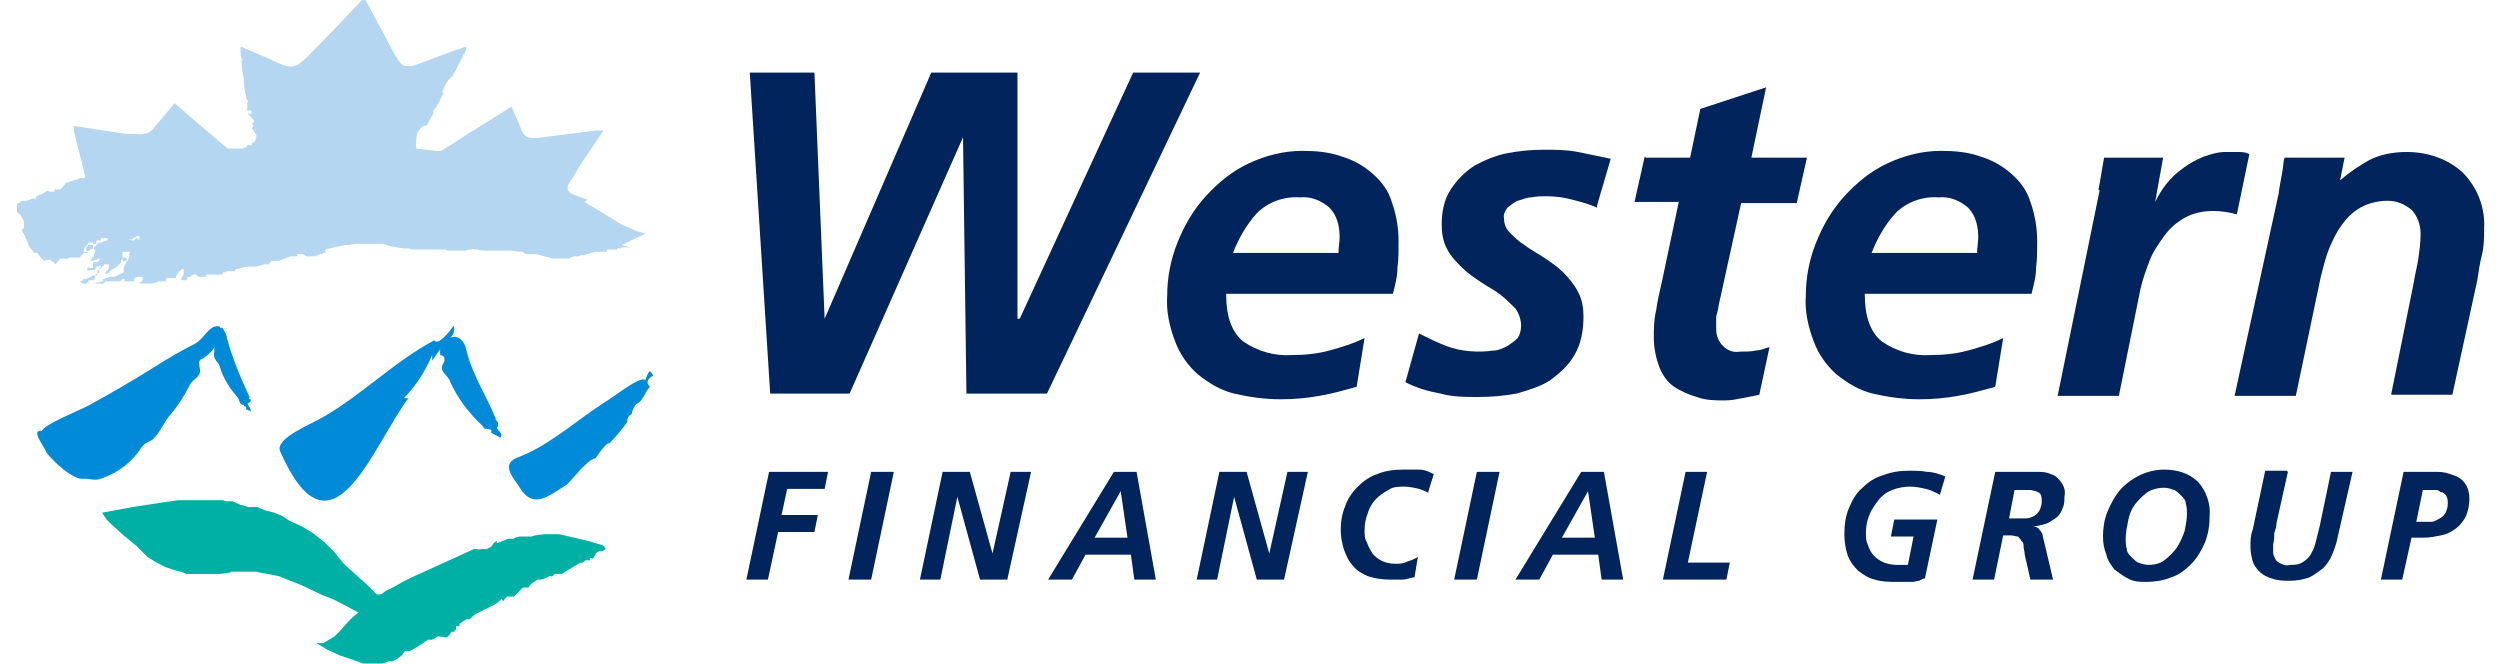
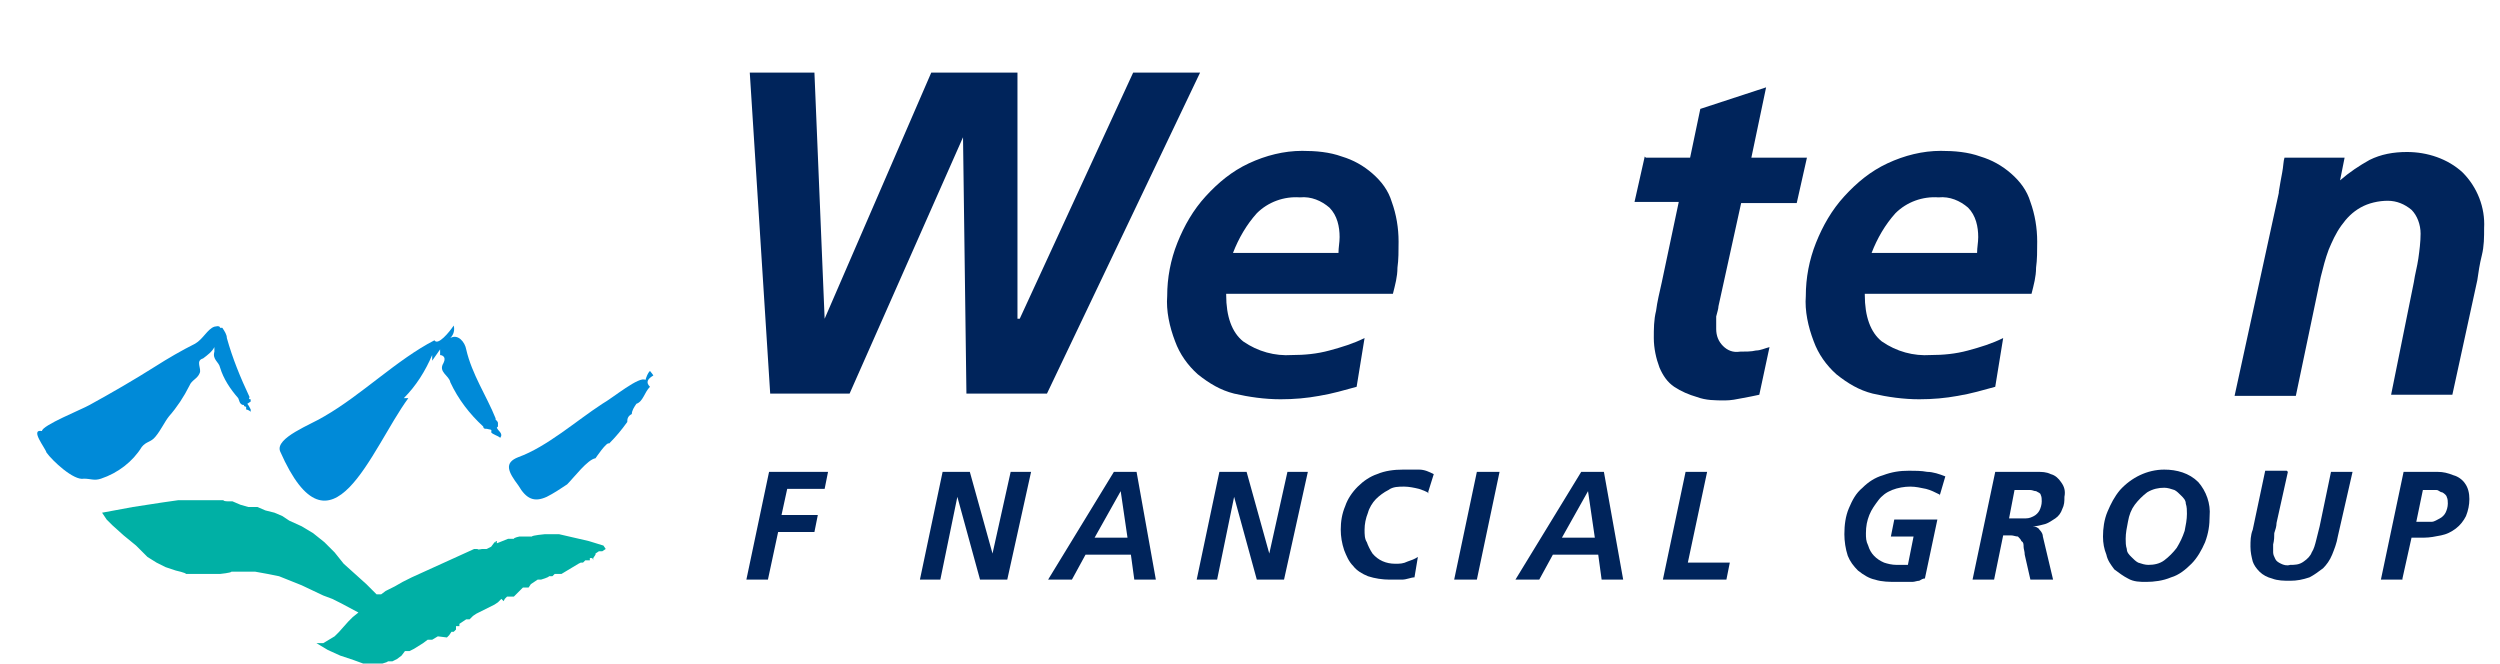
<svg xmlns="http://www.w3.org/2000/svg" id="Layer_1" version="1.1" viewBox="0 0 220.4 58.5">
  <defs>
    <style>
      .st0 {
        fill: #00245b;
      }

      .st1, .st2 {
        fill-rule: evenodd;
      }

      .st1, .st3 {
        fill: #008ad8;
      }

      .st2 {
        fill: #00b0a5;
      }

      .st4 {
        fill: #b4d6f1;
      }
    </style>
  </defs>
  <g id="Group_5374">
    <g id="Group_5371">
      <path id="Path_15573" class="st0" d="M66.1,6.4h5.7l.9,21.7h0l9.4-21.7h7.6v21.7h.2l10-21.7h5.9l-13.5,28.3h-7.1l-.3-22.6h0l-10,22.6h-7l-1.8-28.3Z" />
      <path id="Path_15574" class="st0" d="M108.1,26c0,1.9.5,3.3,1.5,4.1,1.3.9,2.8,1.3,4.3,1.2,1.1,0,2.2-.1,3.3-.4,1.1-.3,2.1-.6,3.1-1.1l-.7,4.3c-1.1.3-2.1.6-3.3.8-1.1.2-2.2.3-3.4.3-1.4,0-2.8-.2-4.1-.5-1.2-.3-2.2-.9-3.2-1.7-.9-.8-1.6-1.8-2-2.9-.5-1.3-.8-2.7-.7-4,0-1.6.3-3.2.9-4.7.6-1.5,1.4-2.9,2.5-4.1,1.1-1.2,2.3-2.2,3.8-2.9,1.5-.7,3.1-1.1,4.7-1.1,1.2,0,2.4.1,3.5.5,1,.3,1.9.8,2.7,1.5.8.7,1.4,1.5,1.7,2.5.4,1.1.6,2.3.6,3.5,0,.8,0,1.6-.1,2.3,0,.8-.2,1.5-.4,2.3h-14.7ZM118,22.3c0-.5.1-.9.1-1.4,0-.9-.2-1.9-.9-2.6-.7-.6-1.6-1-2.6-.9-1.4-.1-2.8.4-3.8,1.4-.9,1-1.6,2.2-2.1,3.5h9.2Z" />
-       <path id="Path_15575" class="st0" d="M140.8,18.3c-.7-.3-1.4-.5-2.2-.7-.7-.2-1.5-.3-2.3-.3-.4,0-.8,0-1.3.1-.4,0-.8.2-1.2.3-.3.1-.6.4-.9.6-.2.3-.4.6-.3,1,0,.5.2.9.5,1.2.4.4.8.8,1.3,1.1.5.4,1.1.7,1.7,1.1.6.4,1.2.8,1.7,1.3.5.5,1,1.1,1.3,1.7.4.7.5,1.5.5,2.2,0,1.2-.2,2.4-.8,3.4-.5.9-1.3,1.6-2.1,2.2-.9.6-2,.9-3,1.2-1.1.2-2.3.3-3.4.3-1.1,0-2.2,0-3.3-.3-1.1-.2-2.1-.5-3.1-1l1.2-4.3c.8.4,1.6.8,2.4,1.1,1.3.5,2.8.6,4.2.4.4,0,.8-.2,1.2-.4.3-.2.6-.4.9-.7.2-.3.3-.7.3-1.1,0-.5-.2-1.1-.5-1.5-.4-.4-.8-.8-1.3-1.2-.5-.4-1.1-.7-1.7-1.1-.6-.4-1.2-.8-1.7-1.3-.5-.5-1-1-1.3-1.6-.4-.7-.5-1.5-.5-2.2,0-1.1.2-2.2.8-3.1.5-.8,1.3-1.6,2.1-2.1.9-.5,1.9-.9,2.9-1.1,1.1-.2,2.1-.3,3.2-.3,1,0,2,0,3,.2,1,.2,2,.4,2.9.6l-1.2,4.1Z" />
      <path id="Path_15576" class="st0" d="M145.1,13.9h3.9l.9-4.3,5.8-1.9-1.3,6.2h4.9l-.9,4h-4.9l-2,9.1c0,.2-.1.5-.2.9,0,.4,0,.8,0,1.1,0,.6.2,1.1.6,1.5.4.4.9.6,1.5.5.5,0,1,0,1.4-.1.4,0,.8-.2,1.2-.3l-.9,4.2c-.5.1-.9.2-1.5.3-.5.1-1,.2-1.5.2-.9,0-1.7,0-2.5-.3-.7-.2-1.4-.5-2-.9-.6-.4-1-1-1.3-1.7-.3-.8-.5-1.7-.5-2.6,0-.8,0-1.6.2-2.4.1-.8.3-1.6.5-2.5l1.5-7.1h-3.9l.9-4Z" />
      <path id="Path_15577" class="st0" d="M164.4,26c0,1.9.5,3.3,1.5,4.1,1.3.9,2.8,1.3,4.3,1.2,1.1,0,2.2-.1,3.3-.4,1.1-.3,2.1-.6,3.1-1.1l-.7,4.3c-1.1.3-2.1.6-3.3.8-1.1.2-2.2.3-3.4.3-1.4,0-2.8-.2-4.1-.5-1.2-.3-2.2-.9-3.2-1.7-.9-.8-1.6-1.8-2-2.9-.5-1.3-.8-2.7-.7-4,0-1.6.3-3.2.9-4.7.6-1.5,1.4-2.9,2.5-4.1,1.1-1.2,2.3-2.2,3.8-2.9,1.5-.7,3.1-1.1,4.7-1.1,1.2,0,2.4.1,3.5.5,1,.3,1.9.8,2.7,1.5.8.7,1.4,1.5,1.7,2.5.4,1.1.6,2.3.6,3.5,0,.8,0,1.6-.1,2.3,0,.8-.2,1.5-.4,2.3h-14.7ZM174.3,22.3c0-.5.1-.9.1-1.4,0-.9-.2-1.9-.9-2.6-.7-.6-1.6-1-2.6-.9-1.4-.1-2.8.4-3.8,1.4-.9,1-1.6,2.2-2.1,3.5h9.2Z" />
-       <path id="Path_15578" class="st0" d="M185,16.7c.2-.9.3-1.8.5-2.8h5.2l-.7,3.9h0c.3-.6.6-1.1,1-1.6.4-.5.9-1,1.5-1.4.5-.4,1.1-.7,1.8-1,.6-.2,1.2-.4,1.9-.4.4,0,.7,0,1.1,0,.3,0,.7,0,1,.2l-1.1,5.3c-.7-.2-1.4-.3-2.1-.3-.9,0-1.8.2-2.5.6-.7.4-1.3.9-1.8,1.6-.5.7-1,1.4-1.3,2.2-.3.8-.6,1.6-.8,2.5l-1.9,9.4h-5.4l3.7-18.1Z" />
      <path id="Path_15579" class="st0" d="M200.9,16.9c.1-.6.2-1.2.3-1.7s.1-1,.2-1.3h5.3l-.4,2h0c.8-.7,1.7-1.3,2.6-1.8,1-.5,2.1-.7,3.3-.7,1.8,0,3.6.6,4.9,1.8,1.3,1.3,2,3.1,1.9,4.9,0,.8,0,1.6-.2,2.4-.2.8-.3,1.5-.4,2.2l-2.2,10.1h-5.4l2-9.9c.1-.7.3-1.4.4-2.1.1-.7.2-1.5.2-2.2,0-.8-.3-1.6-.8-2.1-.6-.5-1.3-.8-2.1-.8-.8,0-1.7.2-2.4.6-.7.4-1.2.9-1.7,1.6-.5.7-.8,1.4-1.1,2.1-.3.8-.5,1.6-.7,2.4l-2.2,10.5h-5.4l3.9-17.9Z" />
      <path id="Path_15580" class="st0" d="M67.8,41.6h5.2l-.3,1.5h-3.3l-.5,2.3h3.2l-.3,1.5h-3.2l-.9,4.2h-1.9l2-9.5Z" />
-       <path id="Path_15581" class="st0" d="M76.8,41.6h2l-2,9.5h-2l2-9.5Z" />
      <path id="Path_15582" class="st0" d="M83.1,41.6h2.4l2,7.2h0l1.6-7.2h1.8l-2.1,9.5h-2.4l-2-7.3h0l-1.5,7.3h-1.8l2-9.5Z" />
      <path id="Path_15583" class="st0" d="M98.1,41.6h2.1l1.7,9.5h-1.9l-.3-2.2h-4l-1.2,2.2h-2.1l5.8-9.5ZM96.5,47.4h2.9l-.6-4.1h0l-2.3,4.1Z" />
      <path id="Path_15584" class="st0" d="M107.5,41.6h2.4l2,7.2h0l1.6-7.2h1.8l-2.1,9.5h-2.4l-2-7.3h0l-1.5,7.3h-1.8l2-9.5Z" />
      <path id="Path_15585" class="st0" d="M126,43.5c-.3-.2-.6-.3-.9-.4-.4-.1-.9-.2-1.3-.2-.5,0-1,0-1.4.3-.4.2-.8.5-1.1.8-.3.3-.6.8-.7,1.2-.2.5-.3,1-.3,1.5,0,.4,0,.8.2,1.1.1.3.3.7.5,1,.5.6,1.2.9,2,.9.4,0,.7,0,1.1-.2.3-.1.6-.2.9-.4l-.3,1.8c-.3,0-.7.2-1.1.2-.4,0-.7,0-1.1,0-.6,0-1.3-.1-1.9-.3-.5-.2-1-.5-1.3-.9-.4-.4-.6-.9-.8-1.4-.2-.6-.3-1.2-.3-1.8,0-.7.1-1.4.4-2.1.2-.6.6-1.2,1.1-1.7.5-.5,1.1-.9,1.7-1.1.7-.3,1.5-.4,2.3-.4.5,0,1,0,1.4,0,.5,0,.9.2,1.3.4l-.5,1.6Z" />
      <path id="Path_15586" class="st0" d="M130.2,41.6h2l-2,9.5h-2l2-9.5Z" />
      <path id="Path_15587" class="st0" d="M139.3,41.6h2.1l1.7,9.5h-1.9l-.3-2.2h-4l-1.2,2.2h-2.1l5.8-9.5ZM137.7,47.4h2.9l-.6-4.1h0l-2.3,4.1Z" />
      <path id="Path_15588" class="st0" d="M148.6,41.6h1.9l-1.7,8h3.7l-.3,1.5h-5.6l2-9.5Z" />
      <path id="Path_15589" class="st0" d="M171,43.6c-.4-.2-.8-.4-1.2-.5-.5-.1-.9-.2-1.4-.2-.5,0-1.1.1-1.6.3-.5.2-.9.5-1.2.9-.3.4-.6.8-.8,1.3-.2.5-.3,1-.3,1.6,0,.4,0,.7.2,1.1.2.7.7,1.2,1.4,1.5.3.1.7.2,1.1.2.2,0,.4,0,.6,0,.1,0,.3,0,.4,0l.5-2.5h-2l.3-1.5h3.8l-1.1,5.2c-.2,0-.3.1-.5.2-.2,0-.4.1-.6.1-.2,0-.5,0-.7,0-.2,0-.5,0-.7,0-.6,0-1.3,0-1.9-.2-.5-.1-1-.4-1.5-.8-.4-.4-.7-.8-.9-1.3-.2-.6-.3-1.3-.3-1.9,0-.8.1-1.6.4-2.3.3-.7.6-1.3,1.2-1.8.5-.5,1.1-.9,1.8-1.1.8-.3,1.5-.4,2.3-.4.5,0,1.1,0,1.6.1.5,0,1.1.2,1.6.4l-.5,1.7Z" />
      <path id="Path_15590" class="st0" d="M176.1,41.6h2.2c.4,0,.9,0,1.3,0,.4,0,.8,0,1.2.2.4.1.7.4.9.7.3.4.4.8.3,1.3,0,.4,0,.7-.2,1.1-.1.3-.3.6-.6.8-.3.2-.6.4-.9.5-.4.1-.7.2-1.1.2h0c.2,0,.5.1.6.3.2.2.3.4.3.6l.9,3.8h-2l-.5-2.2c0-.3-.1-.5-.1-.7,0-.2,0-.4-.2-.5,0-.1-.2-.3-.3-.4-.2,0-.4-.1-.6-.1h-.7l-.8,3.9h-1.9l2-9.5ZM177.1,45.7h.7c.3,0,.5,0,.8,0,.3,0,.5-.1.7-.2.2-.1.4-.3.5-.5.1-.2.2-.5.2-.8,0-.2,0-.4-.1-.6,0-.1-.2-.2-.4-.3-.2,0-.3-.1-.5-.1-.2,0-.4,0-.6,0h-.8l-.5,2.6Z" />
      <path id="Path_15591" class="st0" d="M193.8,42.5c.7.8,1.1,1.9,1,3,0,.8-.1,1.5-.4,2.3-.3.7-.7,1.4-1.2,1.9-.5.5-1.1,1-1.8,1.2-.7.3-1.5.4-2.2.4-.5,0-1.1,0-1.6-.3-.4-.2-.8-.5-1.2-.8-.3-.4-.6-.8-.7-1.3-.2-.5-.3-1-.3-1.6,0-.7.1-1.5.4-2.2.3-.7.6-1.3,1.1-1.9,1-1.1,2.4-1.8,3.9-1.8,1.1,0,2.2.3,3,1.1M189.3,43.4c-.4.3-.8.7-1.1,1.1-.3.4-.5.9-.6,1.5-.1.5-.2,1-.2,1.5,0,.3,0,.6.1.9,0,.3.2.5.4.7.2.2.4.4.6.5.3.1.6.2.9.2.5,0,1-.1,1.4-.4.4-.3.8-.7,1.1-1.1.3-.5.5-.9.7-1.5.1-.5.2-1,.2-1.5,0-.3,0-.6-.1-.9,0-.3-.2-.5-.4-.7-.2-.2-.4-.4-.6-.5-.3-.1-.6-.2-.9-.2-.5,0-1,.1-1.5.4" />
      <path id="Path_15592" class="st0" d="M201.7,41.6l-1,4.5c0,.3-.1.6-.2.9,0,.3,0,.6-.1,1,0,.2,0,.5,0,.7,0,.2.1.4.2.6.1.2.3.3.5.4.2.1.5.2.8.1.4,0,.8,0,1.2-.3.3-.2.6-.5.7-.8.2-.3.3-.7.4-1.1.1-.4.2-.8.3-1.2l1-4.8h1.9l-1.3,5.7c-.1.6-.3,1.1-.5,1.6-.2.5-.5.9-.8,1.2-.4.3-.8.6-1.2.8-.6.2-1.1.3-1.7.3-.5,0-1.1,0-1.6-.2-.4-.1-.8-.3-1.1-.6-.3-.3-.5-.6-.6-.9-.1-.4-.2-.8-.2-1.3,0-.5,0-1,.2-1.5l1.1-5.2h1.9Z" />
      <path id="Path_15593" class="st0" d="M211.8,51.1h-1.9l2-9.5h1.6c.4,0,.9,0,1.4,0,.5,0,.9.1,1.4.3.4.1.8.4,1,.7.3.4.4.9.4,1.4,0,.5-.1,1-.3,1.5-.2.4-.5.8-.9,1.1-.4.3-.8.5-1.3.6-.5.1-1,.2-1.5.2h-1.1l-.8,3.6ZM212.9,46h.7c.3,0,.5,0,.8,0,.2,0,.5-.2.7-.3.2-.1.4-.3.5-.5.1-.2.2-.5.2-.8,0-.2,0-.4-.1-.6,0-.1-.2-.3-.4-.4-.2,0-.3-.2-.5-.2-.2,0-.4,0-.6,0h-.6l-.6,2.9Z" />
    </g>
    <g id="Group_5372">
      <path id="Path_15569" class="st2" d="M38.6,56.1l-.5.3h-.4c0,0-.4.3-.4.3l-.8.5-.4.2h-.4c0,0-.3.4-.3.4l-.4.3-.4.2h-.4c0,.1-.9.3-.9.3h-1s-1.1-.4-1.1-.4l-1.2-.4-1.1-.5-.5-.3-.5-.3h.6c0,0,.5-.3.5-.3l.5-.3.4-.4.8-.9.4-.4.5-.4-1.5-.8-.8-.4-.8-.3-1.9-.9-1-.4-1-.4-1-.2-1.1-.2h-2.1c0,.1-1,.2-1,.2h-1s-1,0-1,0h-1c0-.1-.9-.3-.9-.3l-.9-.3-.8-.4-.8-.5-1-1-1.1-.9-1-.9-.5-.5-.4-.6,2.7-.5,1.3-.2,1.3-.2,1.4-.2h1.3c0,0,1.4,0,1.4,0h1.3c0,.1.4.1.4.1h.4c0,0,.7.3.7.3l.7.2h.4c0,0,.4,0,.4,0l.7.3.8.2.7.3.3.2.3.2,1.1.5,1,.6,1,.8.9.9.4.5.4.5,1,.9,1,.9.9.9h.4c0,0,.4-.3.4-.3l.8-.4.7-.4.8-.4,5.5-2.5h.3c0,.1.4,0,.4,0h.4c0,0,.4-.2.4-.2l.3-.4h.1c0,0,0-.1,0-.1h.1s0,.2,0,.2l.5-.2.5-.2h.5c0-.1.5-.2.5-.2h1.1c0-.1,1.1-.2,1.1-.2h1.3c0,0,1.3.3,1.3.3l1.3.3,1.3.4.2.3-.3.2h-.3c0,0-.3.2-.3.2h0c0,0,0,.2,0,.2h0c0,0,0-.1,0-.1h0l-.2.3h0c0,0,0,.2,0,.2h0c0-.1-.1-.2-.1-.2h-.2c0,.1,0,.2,0,.2h-.1c0,0-.1,0-.1,0h-.2c0-.1,0,0,0,0l-.2.2h-.2c0,0-.2.1-.2.1l-.5.3-.5.3-.5.3h-.3c0,0-.3,0-.3,0l-.2.2h-.3c0,.1-.7.3-.7.3h-.3c0,0-.3.2-.3.2l-.3.2-.2.3h-.5c0,0-.2.2-.2.2l-.2.2-.2.2-.2.2h-.3c0,0-.3,0-.3,0l-.2.2h0c0,0-.1.2-.1.2l-.2-.2-.3.3-.3.2-.8.4-.8.4-.3.2-.3.3h-.3c0,0-.3.2-.3.2l-.3.2h0c0,0,0,.2,0,.2h-.3c0,0,0,.3,0,.3l-.2.2h-.2c0,0-.2.3-.2.3l-.2.2h0Z" />
      <path id="Path_15570" class="st1" d="M57.6,33.1c0,0-.2-.3-.3-.4-.2.2-.3.5-.4.8-.5-.4-2.9,1.6-3.8,2.1-2.3,1.5-4.9,3.8-7.4,4.7-1.3.5-.9,1.3,0,2.5.7,1.2,1.4,1.5,2.5,1,.6-.3,1.2-.7,1.8-1.1.6-.6,1.8-2.2,2.5-2.3,0,0,1-1.5,1.2-1.3.6-.6,1.1-1.2,1.6-1.9h0c0-.2,0-.5.4-.7,0-.3.2-.6.4-.9.6-.2.7-1,1.2-1.5-.4-.4-.2-.7.3-1" />
      <path id="Path_15571" class="st3" d="M22.1,35.4h0s0,0,0,0h0c0,0,0,0,0,0h0,0v-.2c-.1,0-.2,0-.1-.2h0s0,0,0,0h0c-.8-1.7-1.5-3.4-2-5.2,0-.3-.2-.6-.4-.9,0,0-.1,0-.2,0,0-.1-.1-.2-.5-.1-.6.2-1,1.1-1.7,1.5-1.2.6-2.4,1.3-3.5,2-1.9,1.2-3.8,2.3-5.8,3.4-.7.4-4.2,1.8-4.2,2.3-1.1-.2.3,1.5.4,1.9.5.7,2.4,2.5,3.3,2.3.6,0,.9.2,1.5,0,1.5-.5,2.8-1.5,3.6-2.8.4-.5.8-.4,1.2-.9.5-.6.8-1.3,1.2-1.8.7-.8,1.3-1.7,1.8-2.7.2-.5.7-.6.9-1.1.2-.4-.4-1.1.3-1.3.4-.3.8-.6,1-1,0,.1,0,.3,0,.4-.2.7.4.9.5,1.4.3,1,.9,1.9,1.6,2.7.1.2.1.5.4.6,0,0,0,0,.1,0h0c0,.2.2.1.2.2,0,0,0,.2,0,.2.1,0,.3.1.4.2h0s0,0,0,0c0,0,0-.2,0-.2-.1-.2-.2-.4-.3-.5" />
      <path id="Path_15572" class="st3" d="M43.9,37.6h0s0-.3,0-.3c0,0,0,0,0,0h0s0,0,0,0c0-.2-.3-.3-.2-.4h0c-.8-2-2.1-3.9-2.6-6.1-.1-.6-.7-1.4-1.4-1,.3-.3.4-.7.3-1.1-.4.6-1.4,1.8-1.7,1.3-3.3,1.7-6.4,4.8-9.7,6.7-1.1.7-4.4,1.9-3.9,3.1,4.5,10.2,8-.2,11.3-4.7-.1,0-.3,0-.4,0,1.1-1.1,1.9-2.4,2.5-3.8,0,.1,0,.3,0,.5.2-.3.5-.7.7-1,0,.1,0,.4,0,.5.1,0,.6.1.3.7-.5.8.5,1.1.6,1.7.7,1.5,1.7,2.8,2.9,3.9,0,0,0,.2.2.2h.1c.3.1.5,0,.4.3.1.2.6.3.8.5.3-.4-.2-.6-.3-.9" />
-       <path id="Path_15594" class="st4" d="M56.9,20.6l-.7-.2-1.4-.6-1.3-.8-1.3-.8-.7-.4c0,0,.2-.1.3-.2-.4-.1-.8-.3-1.1-.4-.7-.2-.8-.6-.5-1.1.3-.4.5-.8.8-1.3.7-1.1,1.5-2.2,2.2-3.3-.3,0-.4,0-.6,0-1.6.2-3.1.4-4.7.6-1.4.2-1.7,0-2-.8-.2-.6-.5-1.2-.8-1.9l-3.2,2c-1,.6-2,1.3-3,1.9h-.5c0,0-1.7-.2-1.7-.2,0,0,0-.1,0-.2-.1,0,0-.8.1-1.2.5-.8.6-.6.8-.6l.6-1.1v-.3h.1c0-.1.1-.2.2-.3h0s0,0,0,0l.6-1.2h-.1c.1-.5.4-1.1.9-1.5l.9-1.7v-.2s.1,0,.1,0l.2-.4c0-.1,0-.2,0-.3-1.5.5-2.8,1-4.1,1.5-1.1.4-1.5.3-1.9-.3-.5-.8-.9-1.6-1.3-2.4-.6-1-1.1-2.1-1.7-3.1-1.7,1.8-3.3,3.5-5,5.2-1,1-1.4,1.1-2.7.5-1-.5-2.1-.9-3.2-1.4,0,.4,0,.7.1,1.1,0,0,0,0,.1.1,0,0,0,0-.1,0,0,.6.1,1.2.2,1.8,0,0,0,0,0,0,0,0,0,0,0,0,0,.5.1,1,.2,1.4,0,.2.2.5.3.7,0-.1-.1-.2-.2-.2h0s0,.1,0,.1c0,.1,0,.2,0,.2v.5c.1,0,.2-.2.4,0,0,.4-.2.2-.3.2,0,0,0,0,0,.1l.5.5c0,.1,0,.2-.2.3.2.2.4.4.3.7v-.6c-.1,0-.3.3-.3.3l.4.6c0,.5-.2.7-.4.7h0c0,0,0,.1,0,.2h-.4s-.1.2-.1.2h-.2c0,.1-.2.1-.2.1h-.7s-.2,0-.2,0h-.2c0,0-.1,0-.1,0-.1-.1-.3-.2-.4-.3l-4.3-3.7c-.6.7-1.1,1.3-1.6,1.9-.6.8-.9.9-2.1.8-.2,0-.4,0-.6,0l-4.6-.7c0,.2,0,.3,0,.4.3,1.3.7,2.7,1,4,0,0,0,.1,0,.2h-.5c0,.1-.5.2-.5.2l-.6.2h-.1c0,0-.1.2-.1.2l-.2.2-.2.2h-.1s-.2,0-.2,0h-.1c0,0,0,0,0,0h0s0,0,0,0h-.1c0,.1,0,.2,0,.2h-.1s-.2,0-.2,0h-.1s-.2-.1-.2-.1l-.5.3-.5.2h0c0,.1,0,.2,0,.2h-.4c0,.1-.5.2-.5.2h-.4c0,0-.2.2-.2.2h-.2c0,.1,0,.3,0,.3v.5c.1,0,.4.4.4.4l.2.4v.2c0,0,0,.2,0,.2v.2s-.2.2-.2.2l.3.5.2.5.2.5.2.2.2.3h.3c0,0,.2.3.2.3l.2.2.2.2h0s0,0,0,0h.1s0-.1,0-.1h.5c0,.1.2.2.2.2l.2.2.4-.5h.2s0,0,0,0h0s0,0,0,0h0s0,0,0,0h.1s0,0,0,0h.1c0,0,0,.2,0,.2h0c0-.1,0-.2,0-.2h.3c0-.1.3-.1.3-.1h.3c0,0,.1,0,.1,0h0c0,.1,0,.3,0,.3h0s0,0,0,0h0s0-.1,0-.1h0c0-.1,0-.2,0-.2h.2s.1,0,.1,0l.2-.2.2-.2h.1c0,0,.2,0,.2,0h0c0-.1,0-.2,0-.2h.2c0-.1.3-.2.3-.2h0c0,0,0-.2,0-.2v-.2s.1,0,.1,0h.2c0-.1,0-.1,0-.1h0v-.2h0s0,0,0,0h.1s.2,0,.2,0h.1c0,0,0-.2,0-.2h.4s.2,0,.2,0h0c0,.1,0,.2,0,.2h-.2c0,0-.4.2-.4.2h-.2s-.2.2-.2.2l-.2.2v.2c-.1,0,0,0,0,0h.1c0,0,0,.1,0,.1h0c0,0-.1.3-.1.3v.2c-.1,0-.3.3-.3.3h0c0,.1,0,.1,0,.1h.2s.5-.2.5-.2h.2s0,0,0,0h0s-.3.3-.3.3h-.2c0,0-.2,0-.2,0h0s0,0,0,0h0c0,.1,0,.3,0,.3v.2c-.1,0-.2,0-.2,0h-.1s-.2,0-.2,0h0c0,0,0,.2,0,.2h0c0,.1.5,0,.5,0h.2c0-.1.1-.3.1-.3h.2c0-.1.1-.1.1-.1h.1s0,.2,0,.2h-.1c0,.1,0,.2,0,.2h-.2s0,.2,0,.2v.2c0,0-.2.1-.2.1h-.3c0,.1-.5.3-.5.3h-.2c0,0-.2.2-.2.2h-.1c0,0,0,.1,0,.1h0s0,0,0,0h.1c0,.1.2.1.2.1h.2s.1-.1.1-.1h.1c0-.1,0-.2,0-.2h.1s.2,0,.2,0h.2c0-.1.1-.3.1-.3v-.2s.2-.1.2-.1h.1c0-.1.2-.5.2-.5h.1c0-.1.2-.3.2-.3h.1s.2,0,.2,0h.1c0,.1,0,.2,0,.2h0c0,.1-.1.3-.1.3l-.2.2h0c0,.1.1.2.1.2l.2-.2.2-.2.5-.3.2-.2.2-.2v-.2c.1,0,.1-.2.1-.2h.3c0,0,.1.2.1.2h0c0,.1-.1.3-.1.3l-.2.4v.2s0,.2,0,.2l-.4.2-.4.2h-.5c0,.1-.5.2-.5.2h0c0,.1,0,.2,0,.2h-.2c0,.1-.3.1-.3.1h-.1c0,0-.1.1-.1.1h.1s.2,0,.2,0h.4s.2-.2.2-.2h.2c0,0,.2,0,.2,0h.3s.2,0,.2,0h.2s.2,0,.2,0l.2-.2h.2s0,0,0,0h0c0,0,0,.2,0,.2h0s.4,0,.4,0h.2s.2,0,.2,0h0c0-.1,0-.2,0-.2l.2-.2h.1c0,0,.2,0,.2,0h.2s.1.1.1.1h0s0,.1,0,.1h0c0,.1-.2.3-.2.3h-.2s.3.1.3.1h.3s.3,0,.3,0h.3s.6-.2.6-.2h.6c0-.1.1-.3.1-.3h0c0,0,.1,0,.1,0h.3s.2,0,.2,0h.2c0,0,.1-.3.1-.3l.2-.3h.1c0-.1.2-.2.2-.2h.1c0,.1,0,.2,0,.2h0c0,.1,0,.3,0,.3l-.2.3v.2c0,0,.2,0,.2,0h.2c0,0,.1-.1.1-.1h0c0-.1,0-.2,0-.2h.3c0-.1.3-.2.3-.2h.2c0-.1,0,0,0,0h0c0,0,.2.2.2.2h.2s.3,0,.3,0h.1c0-.1.1-.2.1-.2h.1s.1,0,.1,0h.6c0,.1.4,0,.4,0h.2c0,0,.1-.2.1-.2h.2c0,0,.1-.1.1-.1h.1c0,0,.2,0,.2,0h.1c0,0,.1,0,.1,0h.2c0-.1.2-.2.2-.2h.2c0-.1.8-.2.8-.2h.7c0,0,.7-.2.7-.2h.4c0-.1.3-.3.3-.3h.3s.3,0,.3,0l.5-.2.5-.2h.3s.3,0,.3,0v-.2s.2,0,.2,0h.3s.3.2.3.2h.2s.2,0,.2,0h.4c0,0,.4-.2.4-.2h.2c0,0,.1-.1.1-.1h.2c0-.1,0-.3,0-.3l.8-.2.9-.2h.4c0,0,.4-.1.4-.1h.8c0,0,.3,0,.3,0h.3s.6,0,.6,0h.6s.6.2.6.2l1.1.2h.6c0,.1.6.1.6.1h.3c0,0,.3,0,.3,0h.7c0,0,.3,0,.3,0h.4s.3,0,.3,0h.3c0,.1.5.1.5.1h.6s.3,0,.3,0h.3s.3-.1.3-.1h.3c0-.1.3,0,.3,0h.3c0,.1.6.1.6.1h1.2s.6,0,.6,0h.6s.6.1.6.1h.3c0,.1.3.2.3.2h.4s.4,0,.4,0l.8.2.8.2h.4s.5,0,.5,0h.5c0-.1.4-.2.4-.2h.4c0,0,.2-.1.2-.1h.2c0,0,1.1-.3,1.1-.3h.5c0,0,.5,0,.5,0h0c0,0,0,0,0,0h0s0,0,0,0h0s0-.2,0-.2h.4c0,0,.2,0,.2,0h.2s.3,0,.3,0h0s-.2,0-.2,0h0c0,0,0-.1,0-.1h.3c0-.1.3-.1.3-.1h.6s-.8-.2-.8-.2ZM8.1,21.6h-.3s-.2.2-.2.2h0c0,.1,0,.2,0,.2h0c0,.1.1.2.1.2h0s0,0,0,0h-.3c0,0,0-.1,0-.1v-.2s.2-.2.2-.2l.2-.3h0c0,0,0,0,0,0h.2s.2,0,.2,0h0s0,.2,0,.2ZM11.4,22.3v.2c0,0-.1.4-.1.4h0c0,0,0,.1,0,.1h-.2s-.2,0-.2,0h-.1v-.3h0c0-.1,0-.3,0-.3v-.2c0,0,.4,0,.4,0h.3s-.2.2-.2.2ZM12.1,21h-.1s-.2.2-.2.2h0s-.1,0-.1,0h-.1s-.2-.1-.2-.1h.2s.2-.1.2-.1l.3-.2h.1c0,0,.1,0,.1,0h0c0,.1,0,.3,0,.3h-.2Z" />
    </g>
  </g>
</svg>